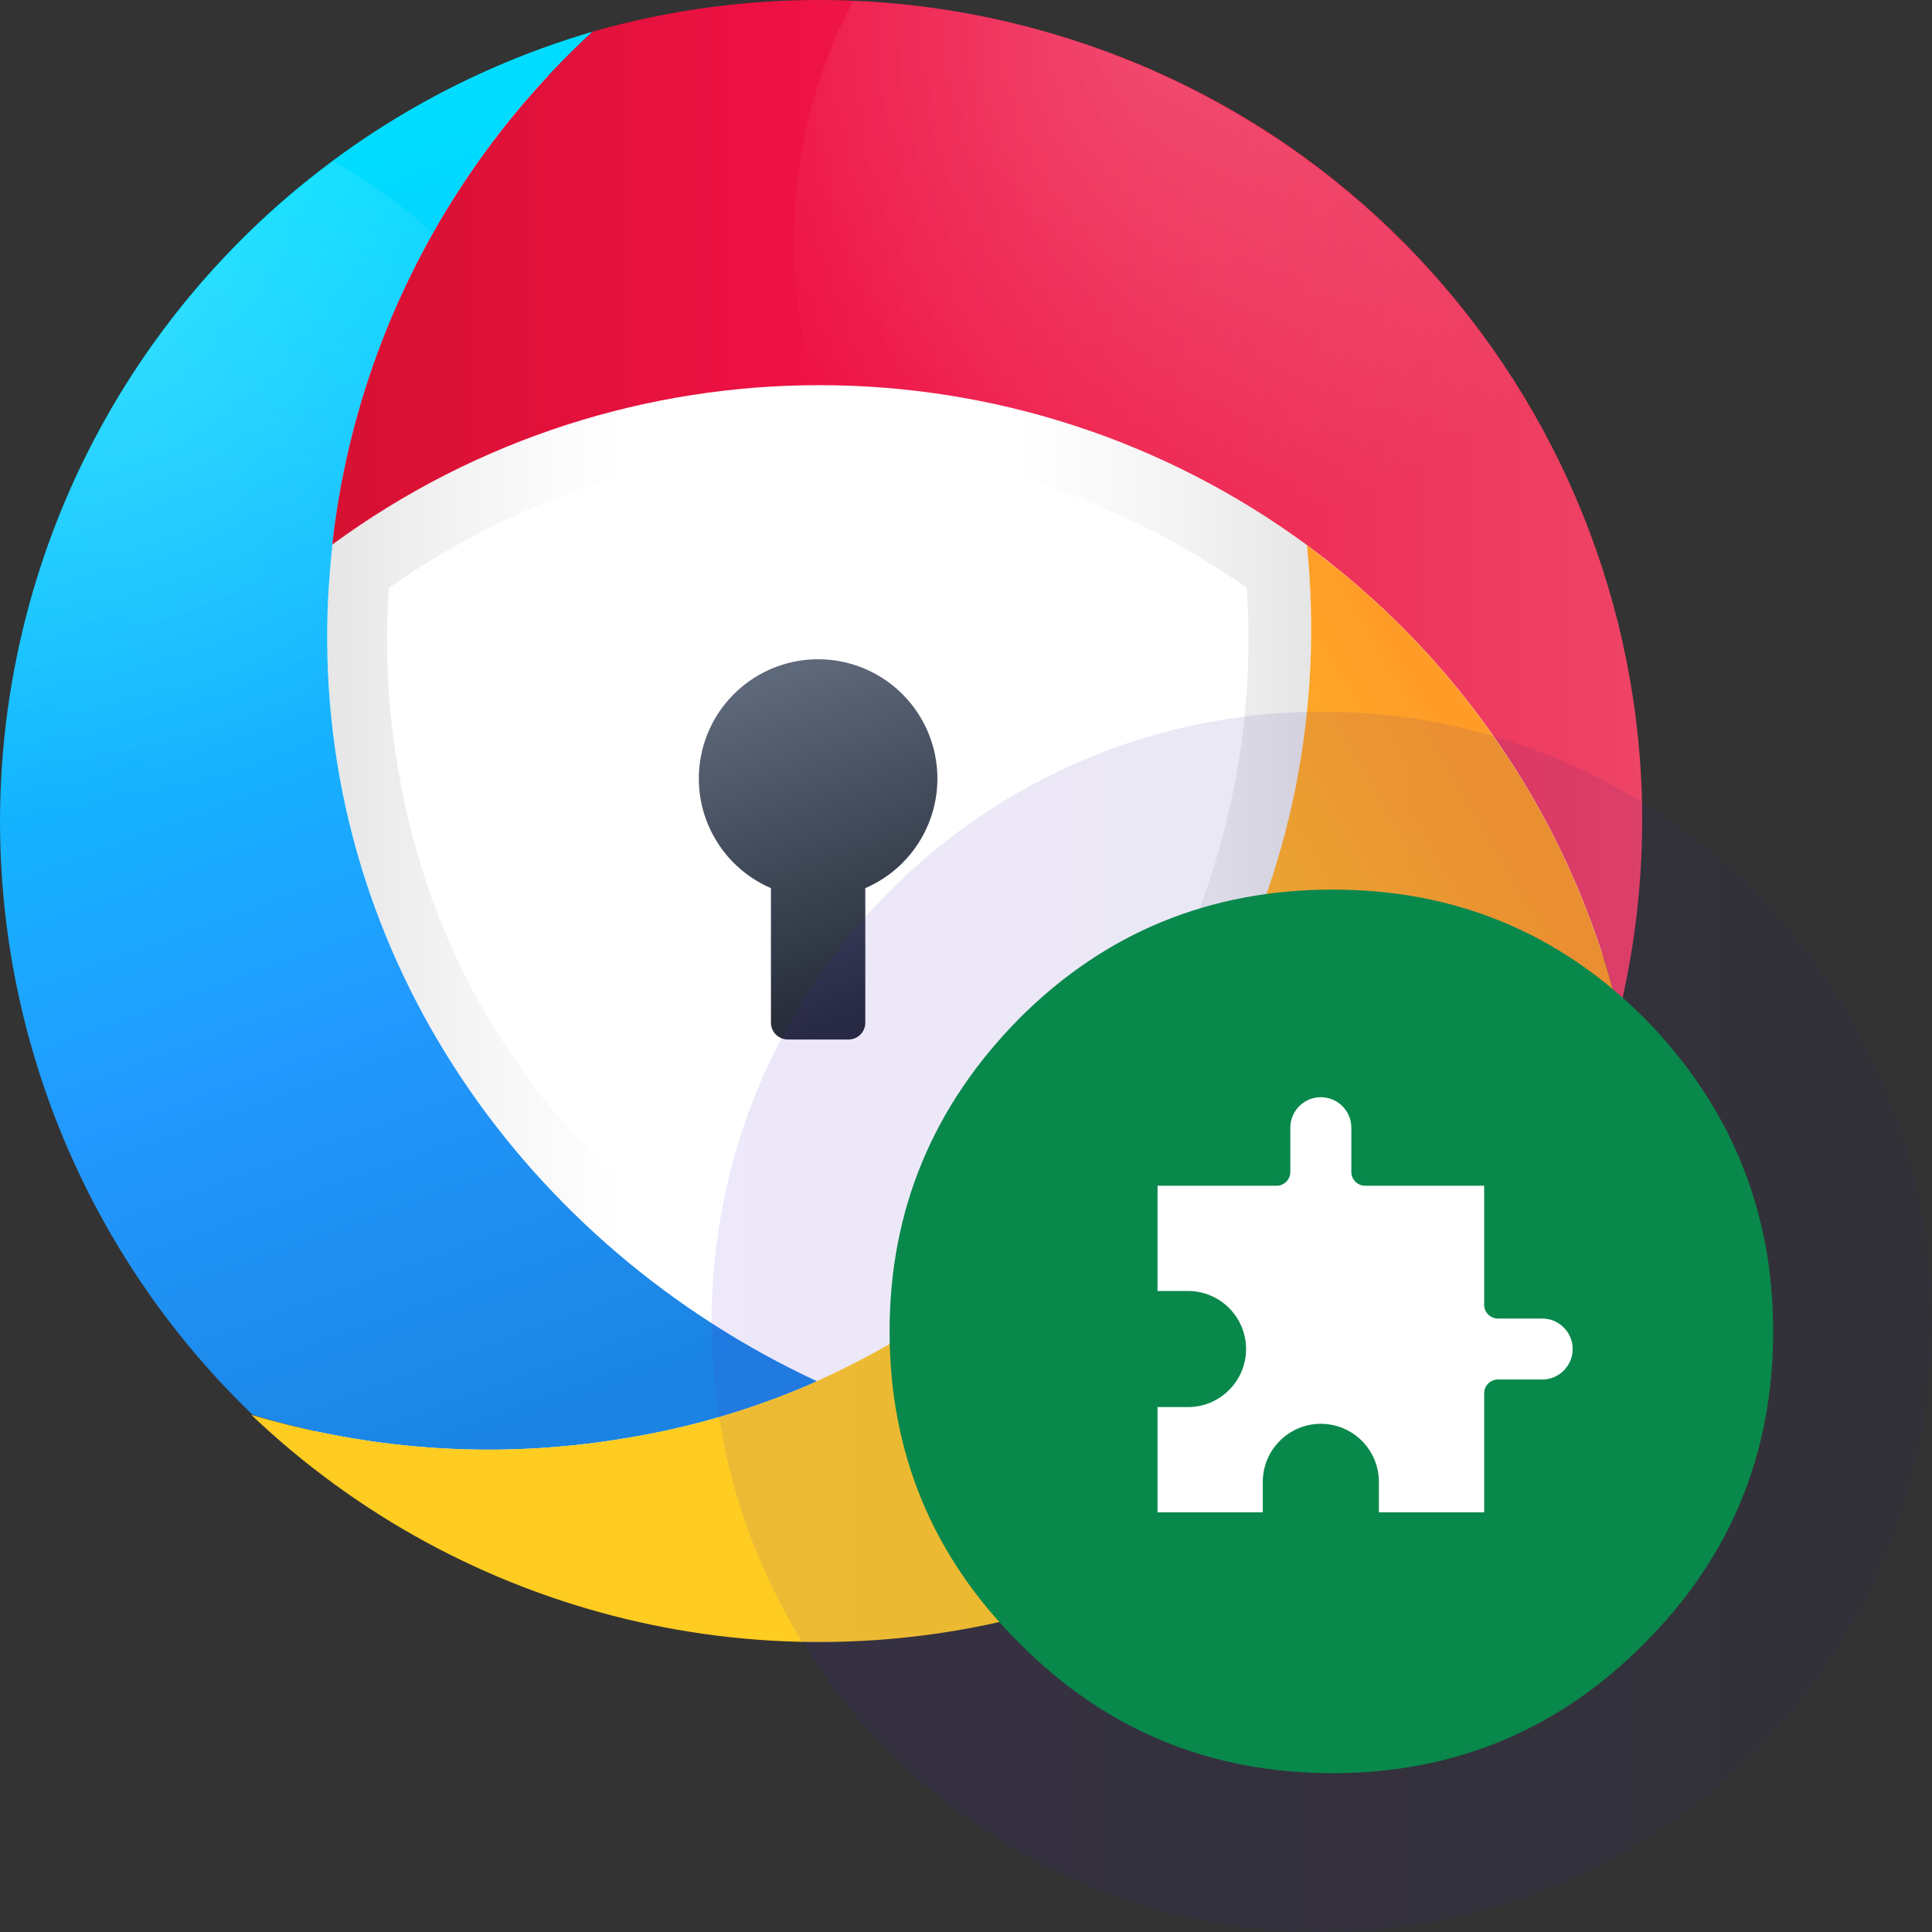
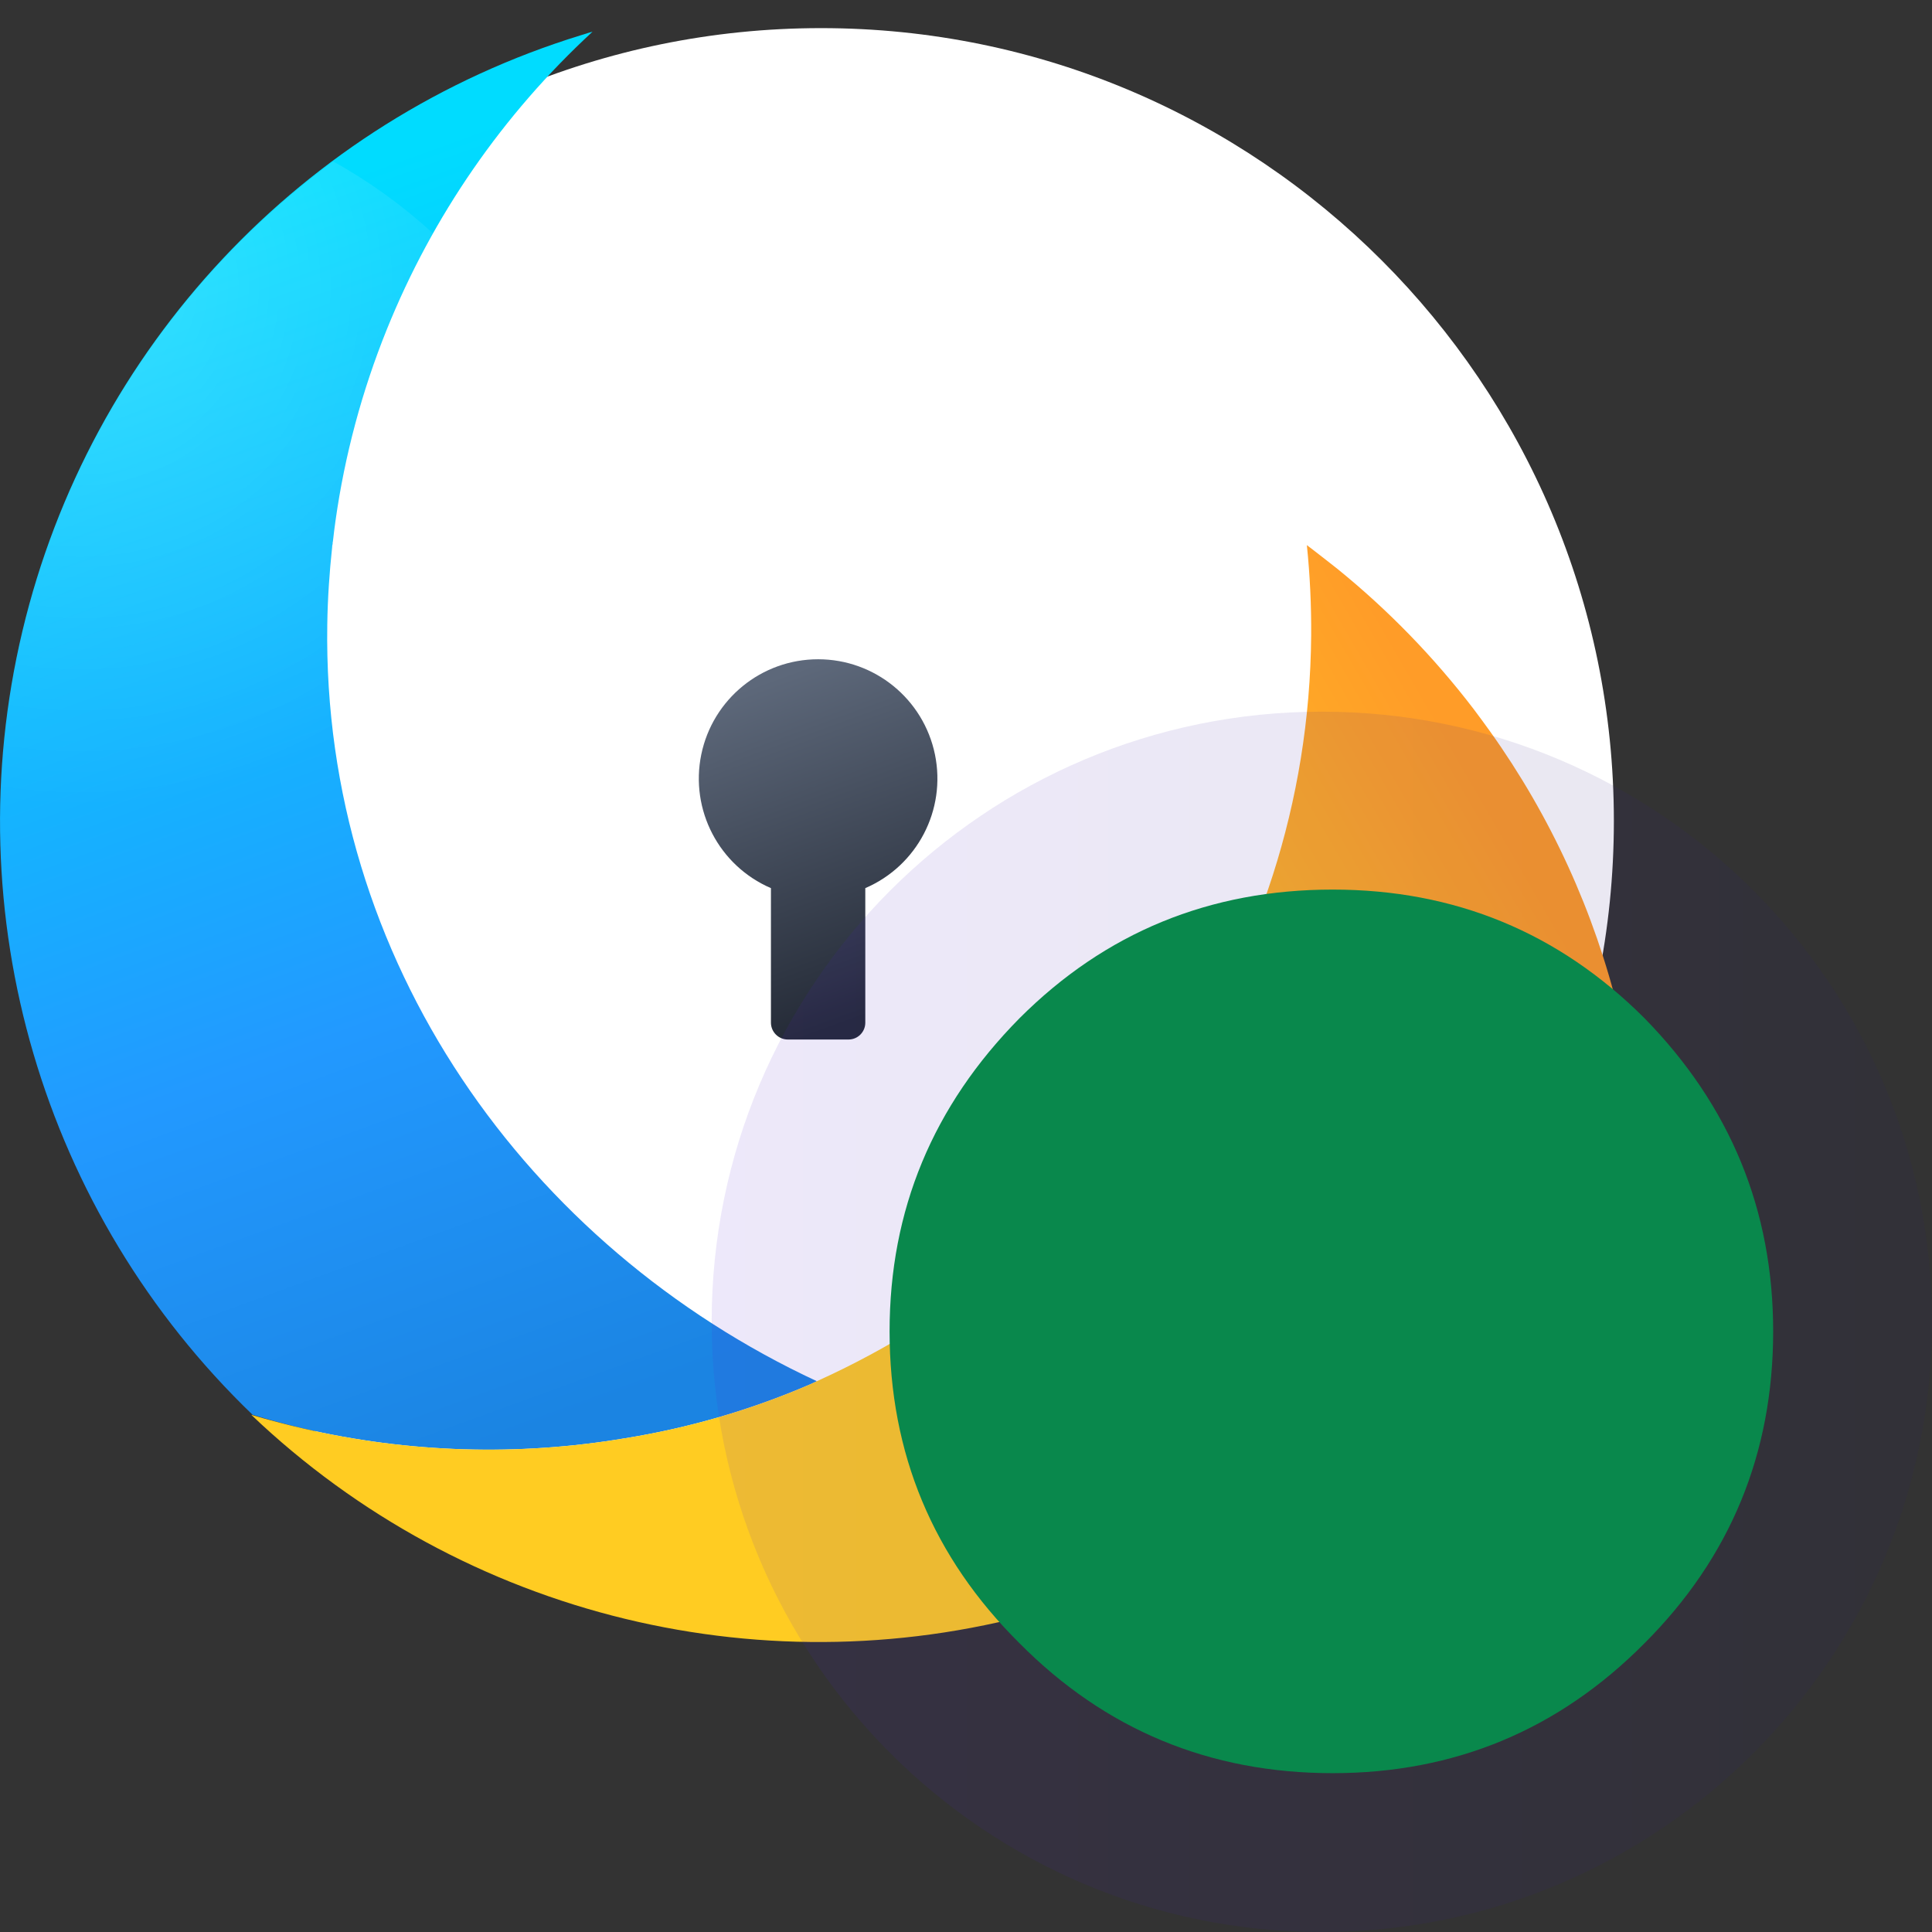
<svg xmlns="http://www.w3.org/2000/svg" width="56" height="56" viewBox="0 0 56 56" fill="none">
  <rect x="0" y="0" width="56" height="56" fill="#333333" stroke="none" />
  <path d="M23.8 46.774C36.491 46.774 46.779 36.486 46.779 23.795C46.779 11.104 36.491 0.815 23.8 0.815C11.109 0.815 0.82 11.104 0.82 23.795C0.82 36.486 11.109 46.774 23.8 46.774Z" fill="white" />
-   <path d="M9.487 18.11C9.346 27.854 15.307 36.141 23.683 40.045C31.942 36.312 37.933 28.122 38.011 18.43C38.016 17.552 37.973 16.674 37.881 15.801C29.478 9.624 18.036 9.618 9.626 15.786C9.626 15.809 9.626 15.831 9.617 15.853C9.543 16.595 9.487 17.348 9.487 18.11ZM11.273 17.039C15.736 13.924 19.963 13.199 22.127 13.052H22.159C22.902 12.998 23.427 12.992 23.62 12.992H23.8C23.986 12.992 24.518 12.992 25.261 13.05H25.282H25.287C27.449 13.201 31.674 13.924 36.138 17.037C36.313 19.642 36.028 22.257 35.294 24.763C34.547 27.365 33.286 29.791 31.587 31.899C29.585 34.39 26.931 36.435 23.704 38.004C20.497 36.45 17.857 34.416 15.852 31.953C14.155 29.86 12.891 27.45 12.134 24.863C11.384 22.327 11.091 19.678 11.268 17.039H11.273Z" fill="url(#paint0_linear)" />
  <path d="M9.486 18.11C9.497 17.348 9.548 16.595 9.628 15.853C9.628 15.831 9.628 15.809 9.637 15.786C9.646 15.764 9.637 15.721 9.65 15.69C9.672 15.491 9.696 15.294 9.724 15.098C9.992 13.195 10.492 11.332 11.211 9.55C12.536 6.267 14.573 3.319 17.175 0.919L17.087 0.943L16.844 1.019C8.768 3.502 2.608 10.072 0.65 18.291C-1.307 26.51 1.23 35.151 7.321 41.008C7.798 41.154 8.282 41.285 8.771 41.402C11.838 42.114 15.017 42.212 18.123 41.688C19.964 41.392 21.761 40.869 23.473 40.13L23.569 40.086L23.621 40.061L23.677 40.035C15.301 36.135 9.339 27.854 9.486 18.11Z" fill="url(#paint1_linear)" />
-   <path d="M30.611 1.008C26.233 -0.305 21.57 -0.336 17.175 0.919C14.571 3.319 12.531 6.267 11.204 9.55C10.485 11.332 9.985 13.195 9.717 15.099C9.689 15.284 9.665 15.491 9.643 15.69C9.643 15.721 9.634 15.753 9.63 15.786C18.04 9.618 29.481 9.624 37.885 15.801L38.041 15.92C38.288 16.106 38.532 16.292 38.772 16.491C40.241 17.683 41.565 19.044 42.714 20.547C42.878 20.763 43.038 20.982 43.196 21.201C44.951 23.661 46.218 26.434 46.928 29.371C49.904 17.081 42.731 4.614 30.611 1.008Z" fill="url(#paint2_linear)" />
  <path d="M43.191 21.201C43.033 20.982 42.873 20.762 42.71 20.547C41.56 19.044 40.237 17.682 38.767 16.49C38.527 16.305 38.284 16.106 38.037 15.92L37.88 15.801C37.97 16.671 38.011 17.545 38.005 18.42C37.927 28.112 31.936 36.302 23.677 40.035L23.621 40.061L23.569 40.085L23.472 40.13C21.76 40.868 19.963 41.392 18.122 41.688C15.017 42.211 11.838 42.114 8.77 41.401C8.275 41.286 7.779 41.155 7.283 41.009C13.452 46.887 22.288 49.029 30.463 46.628C38.639 44.228 44.915 37.65 46.928 29.371C46.216 26.433 44.947 23.66 43.191 21.201Z" fill="url(#paint3_linear)" />
  <path d="M22.346 25.743V29.646C22.349 29.914 22.566 30.13 22.834 30.131H24.596C24.863 30.13 25.08 29.914 25.081 29.646V25.743C26.588 25.094 27.431 23.476 27.1 21.869C26.769 20.262 25.354 19.109 23.714 19.109C22.073 19.109 20.659 20.262 20.327 21.869C19.996 23.476 20.84 25.094 22.346 25.743Z" fill="url(#paint4_linear)" />
-   <path opacity="0.17" d="M30.61 1.009C28.699 0.436 26.723 0.105 24.729 0.023C23.199 2.932 22.669 6.264 23.221 9.504C23.318 10.068 23.445 10.627 23.604 11.177C23.714 11.177 23.822 11.177 23.931 11.177C28.951 11.21 33.832 12.832 37.873 15.811L38.029 15.93C38.276 16.116 38.52 16.302 38.76 16.5C40.229 17.692 41.553 19.054 42.703 20.557C42.844 20.742 42.98 20.928 43.115 21.114C44.542 20.598 45.881 19.867 47.088 18.947C45.292 10.402 38.972 3.522 30.61 1.009Z" fill="url(#paint5_radial)" />
  <path opacity="0.2" d="M9.486 18.11C9.498 17.348 9.548 16.595 9.628 15.853C9.628 15.831 9.628 15.809 9.637 15.786C9.646 15.764 9.637 15.721 9.65 15.69C9.672 15.491 9.696 15.294 9.724 15.099C10.134 12.167 11.092 9.339 12.548 6.762C11.669 5.956 10.698 5.256 9.656 4.678C0.782 11.239 -2.42 23.039 1.921 33.185C5.723 33.281 9.422 31.945 12.286 29.442C10.389 25.97 9.425 22.066 9.486 18.11Z" fill="url(#paint6_radial)" />
-   <path opacity="0.3" d="M35.525 28.707C32.987 33.727 28.805 37.725 23.677 40.035L23.621 40.061L23.569 40.085L23.472 40.13C21.761 40.869 19.963 41.392 18.122 41.688C17.937 41.719 17.751 41.749 17.565 41.777C17.412 43.155 17.45 44.547 17.678 45.915C17.732 46.236 17.799 46.552 17.873 46.866C28.538 49.567 39.668 44.632 44.827 34.916C42.64 31.727 39.309 29.504 35.525 28.707Z" fill="url(#paint7_radial)" />
  <path opacity="0.1" d="M38.314 56C48.081 56 56 48.081 56 38.314C56 28.546 48.081 20.628 38.314 20.628C28.546 20.628 20.628 28.546 20.628 38.314C20.628 48.081 28.546 56 38.314 56Z" fill="url(#paint8_linear)" />
  <path fill-rule="evenodd" clip-rule="evenodd" d="M38.628 25.785C42.168 25.785 45.181 27.028 47.667 29.514C50.153 32.052 51.396 35.073 51.396 38.59C51.396 42.131 50.153 45.144 47.667 47.63C45.181 50.138 42.168 51.396 38.628 51.396C35.065 51.396 32.037 50.138 29.551 47.63C27.043 45.144 25.785 42.131 25.785 38.59C25.785 35.073 27.043 32.052 29.551 29.514C32.037 27.028 35.065 25.785 38.628 25.785Z" fill="#09884C" />
-   <path d="M34.436 40.785H33.552V43.836H36.603V42.952C36.603 42.024 37.358 41.27 38.285 41.27C39.213 41.27 39.968 42.024 39.968 42.952V43.836H43.019V40.386C43.019 40.165 43.197 39.986 43.418 39.986H44.701C45.188 39.986 45.585 39.59 45.585 39.102C45.585 38.615 45.188 38.219 44.701 38.219H43.418C43.197 38.219 43.019 38.04 43.019 37.819V34.369H39.568C39.348 34.369 39.169 34.19 39.169 33.97V32.687C39.169 32.199 38.773 31.803 38.285 31.803C37.798 31.803 37.401 32.199 37.401 32.687V33.97C37.401 34.19 37.223 34.369 37.002 34.369H33.552V37.42H34.436C35.363 37.42 36.118 38.175 36.118 39.102C36.118 40.03 35.363 40.785 34.436 40.785Z" fill="white" />
  <defs>
    <linearGradient id="paint0_linear" x1="9.479" y1="25.601" x2="38.008" y2="25.601" gradientUnits="userSpaceOnUse">
      <stop stop-color="#E6E6E6" />
      <stop offset="0.16" stop-color="#F6F6F6" />
      <stop offset="0.3" stop-color="white" />
      <stop offset="0.7" stop-color="white" />
      <stop offset="0.84" stop-color="#F6F6F6" />
      <stop offset="1" stop-color="#E6E6E6" />
    </linearGradient>
    <linearGradient id="paint1_linear" x1="14.08" y1="41.952" x2="1.754" y2="8.092" gradientUnits="userSpaceOnUse">
      <stop stop-color="#1B84E2" />
      <stop offset="0.35" stop-color="#2299FF" />
      <stop offset="1" stop-color="#00DCFF" />
    </linearGradient>
    <linearGradient id="paint2_linear" x1="9.632" y1="14.684" x2="47.594" y2="14.684" gradientUnits="userSpaceOnUse">
      <stop stop-color="#D61132" />
      <stop offset="0.35" stop-color="#EE1144" />
      <stop offset="1" stop-color="#EE4466" />
    </linearGradient>
    <linearGradient id="paint3_linear" x1="9.936" y1="40.636" x2="42.36" y2="21.916" gradientUnits="userSpaceOnUse">
      <stop stop-color="#FFCC22" />
      <stop offset="0.6" stop-color="#FFCC22" />
      <stop offset="1" stop-color="#FF9C28" />
    </linearGradient>
    <linearGradient id="paint4_linear" x1="23.197" y1="19.378" x2="26.658" y2="28.885" gradientUnits="userSpaceOnUse">
      <stop stop-color="#5D687A" />
      <stop offset="1" stop-color="#242A36" />
    </linearGradient>
    <radialGradient id="paint5_radial" cx="0" cy="0" r="1" gradientUnits="userSpaceOnUse" gradientTransform="translate(33.867 0.629) rotate(-11.202) scale(14.998 14.866)">
      <stop stop-color="white" />
      <stop offset="1" stop-color="white" stop-opacity="0" />
    </radialGradient>
    <radialGradient id="paint6_radial" cx="0" cy="0" r="1" gradientUnits="userSpaceOnUse" gradientTransform="translate(2.296 8.227) scale(15.204)">
      <stop stop-color="white" />
      <stop offset="1" stop-color="white" stop-opacity="0" />
    </radialGradient>
    <radialGradient id="paint7_radial" cx="0" cy="0" r="1" gradientUnits="userSpaceOnUse" gradientTransform="translate(26.051 101.932) scale(15.012)">
      <stop stop-color="white" />
      <stop offset="1" stop-color="white" stop-opacity="0" />
    </radialGradient>
    <linearGradient id="paint8_linear" x1="20.626" y1="38.31" x2="55.998" y2="38.31" gradientUnits="userSpaceOnUse">
      <stop stop-color="#4E22D0" />
      <stop offset="1" stop-color="#261C62" />
    </linearGradient>
  </defs>
</svg>